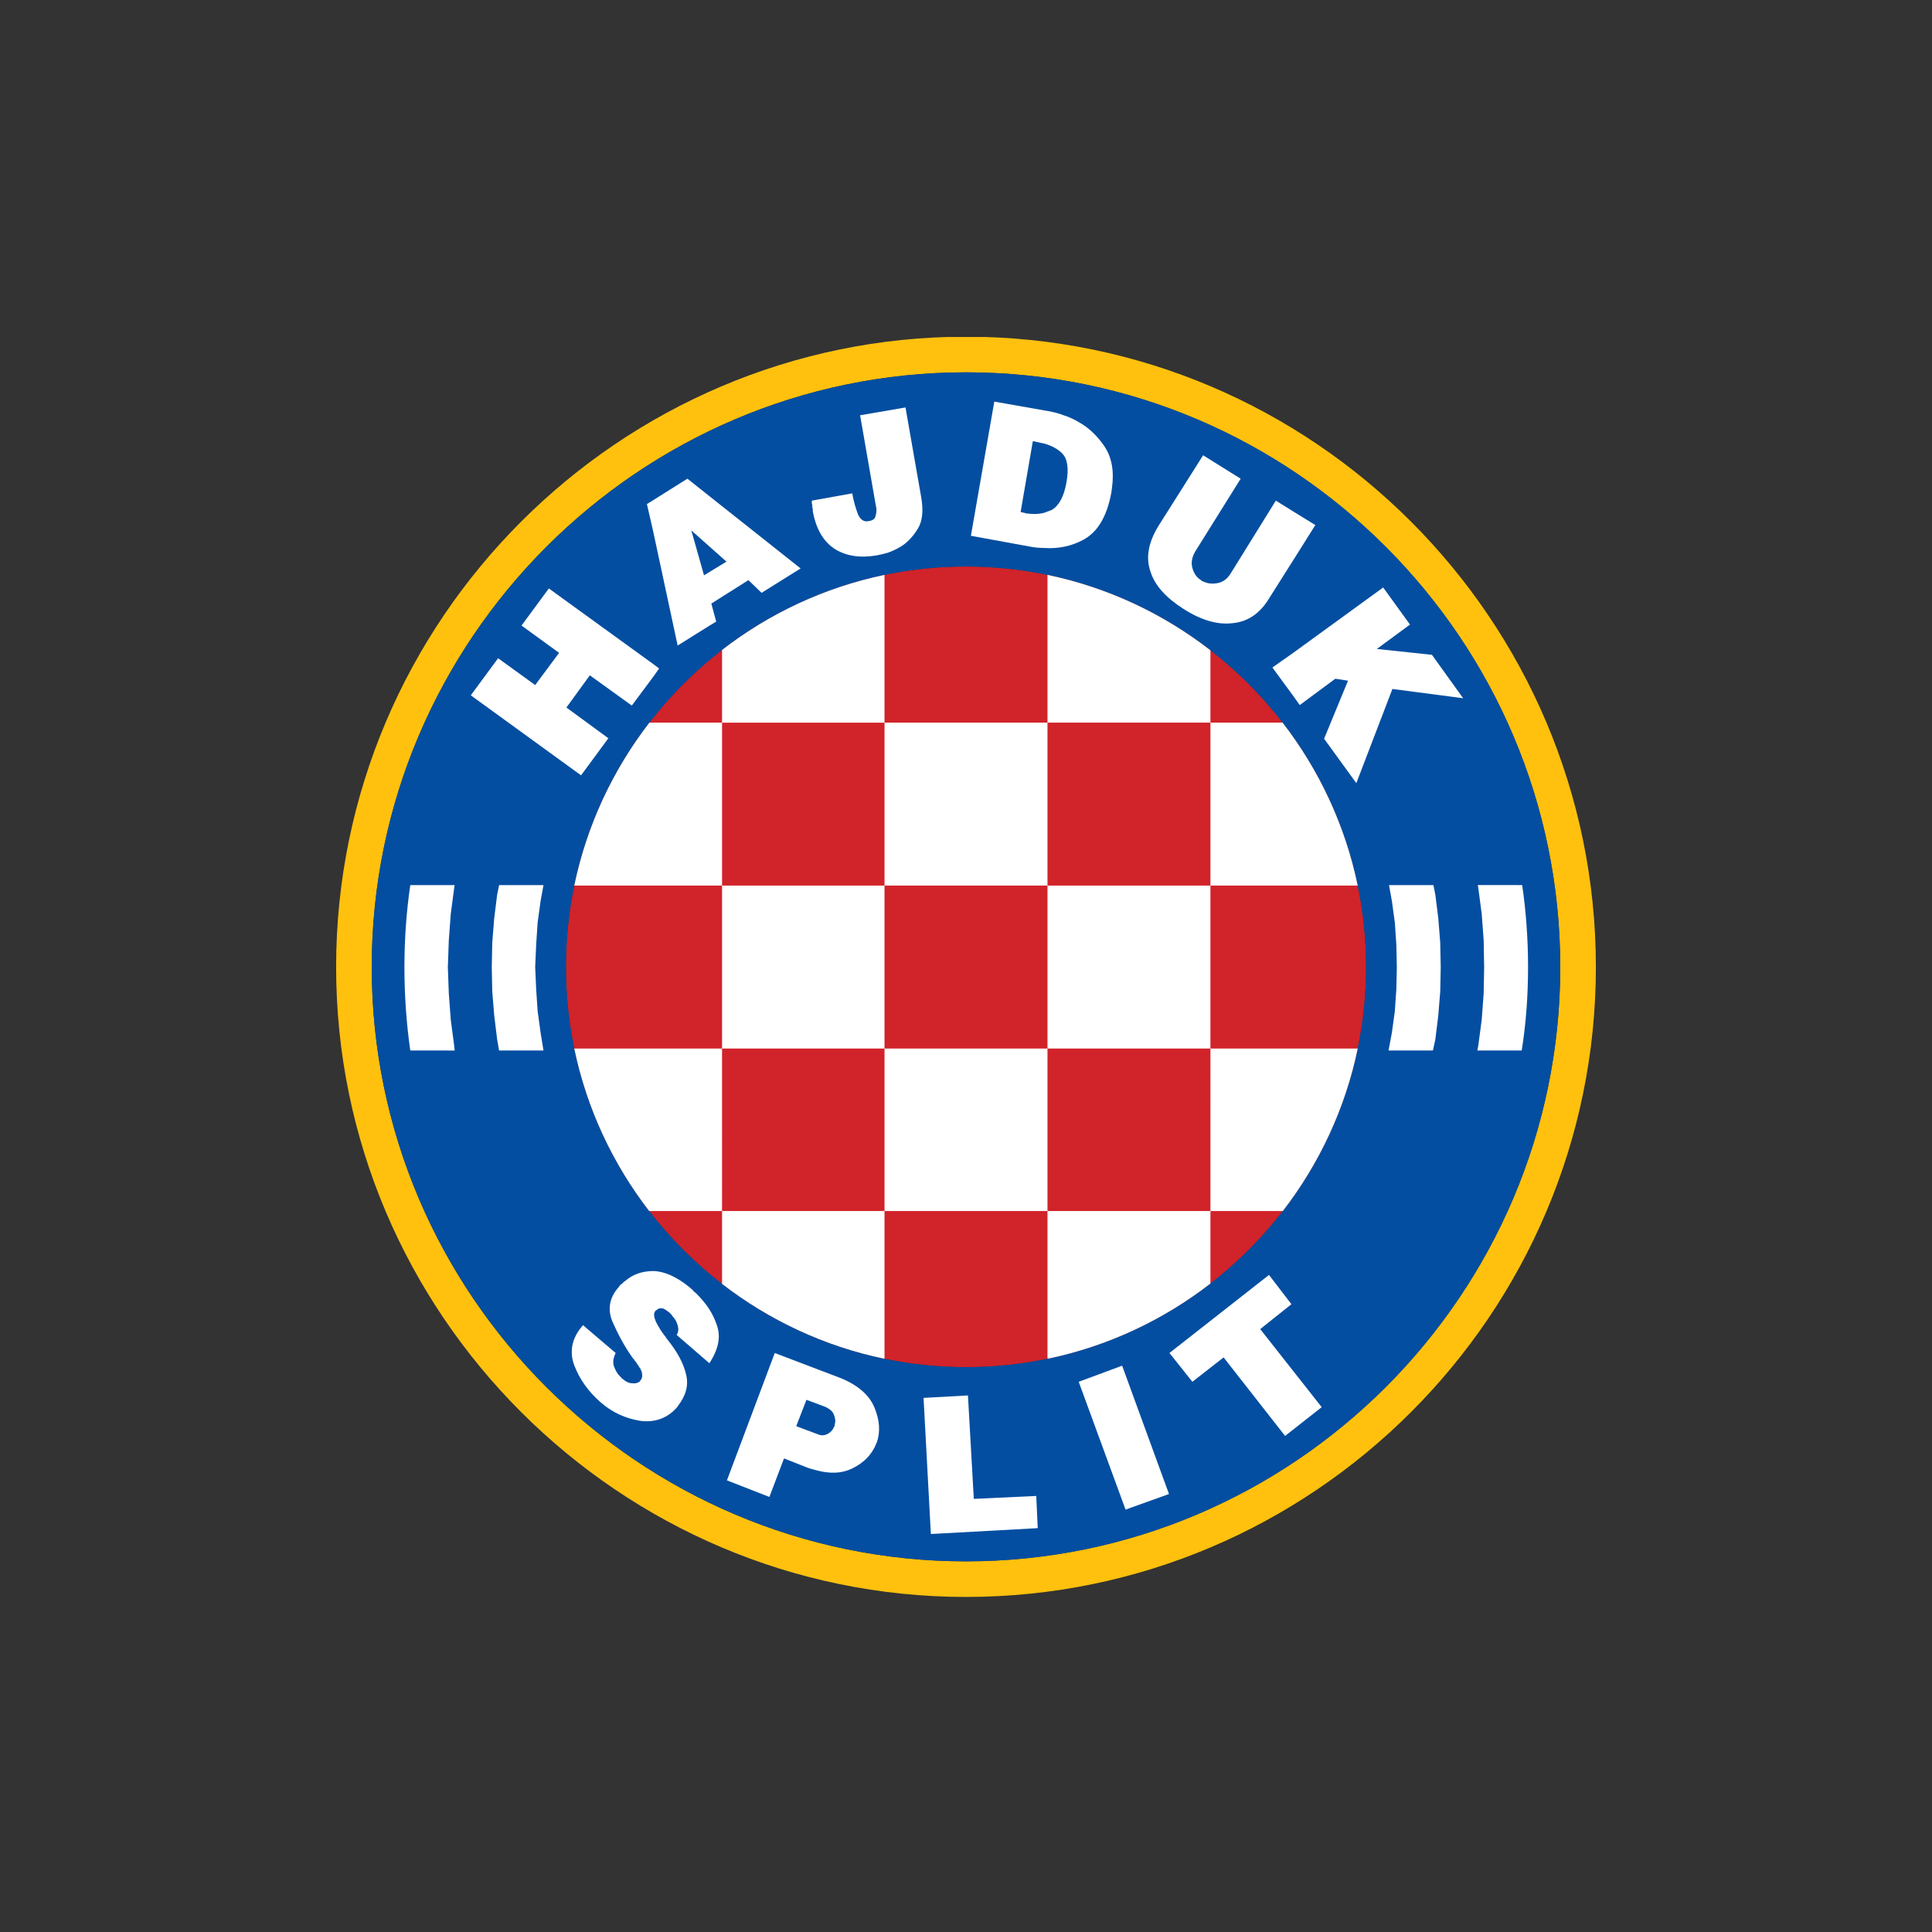
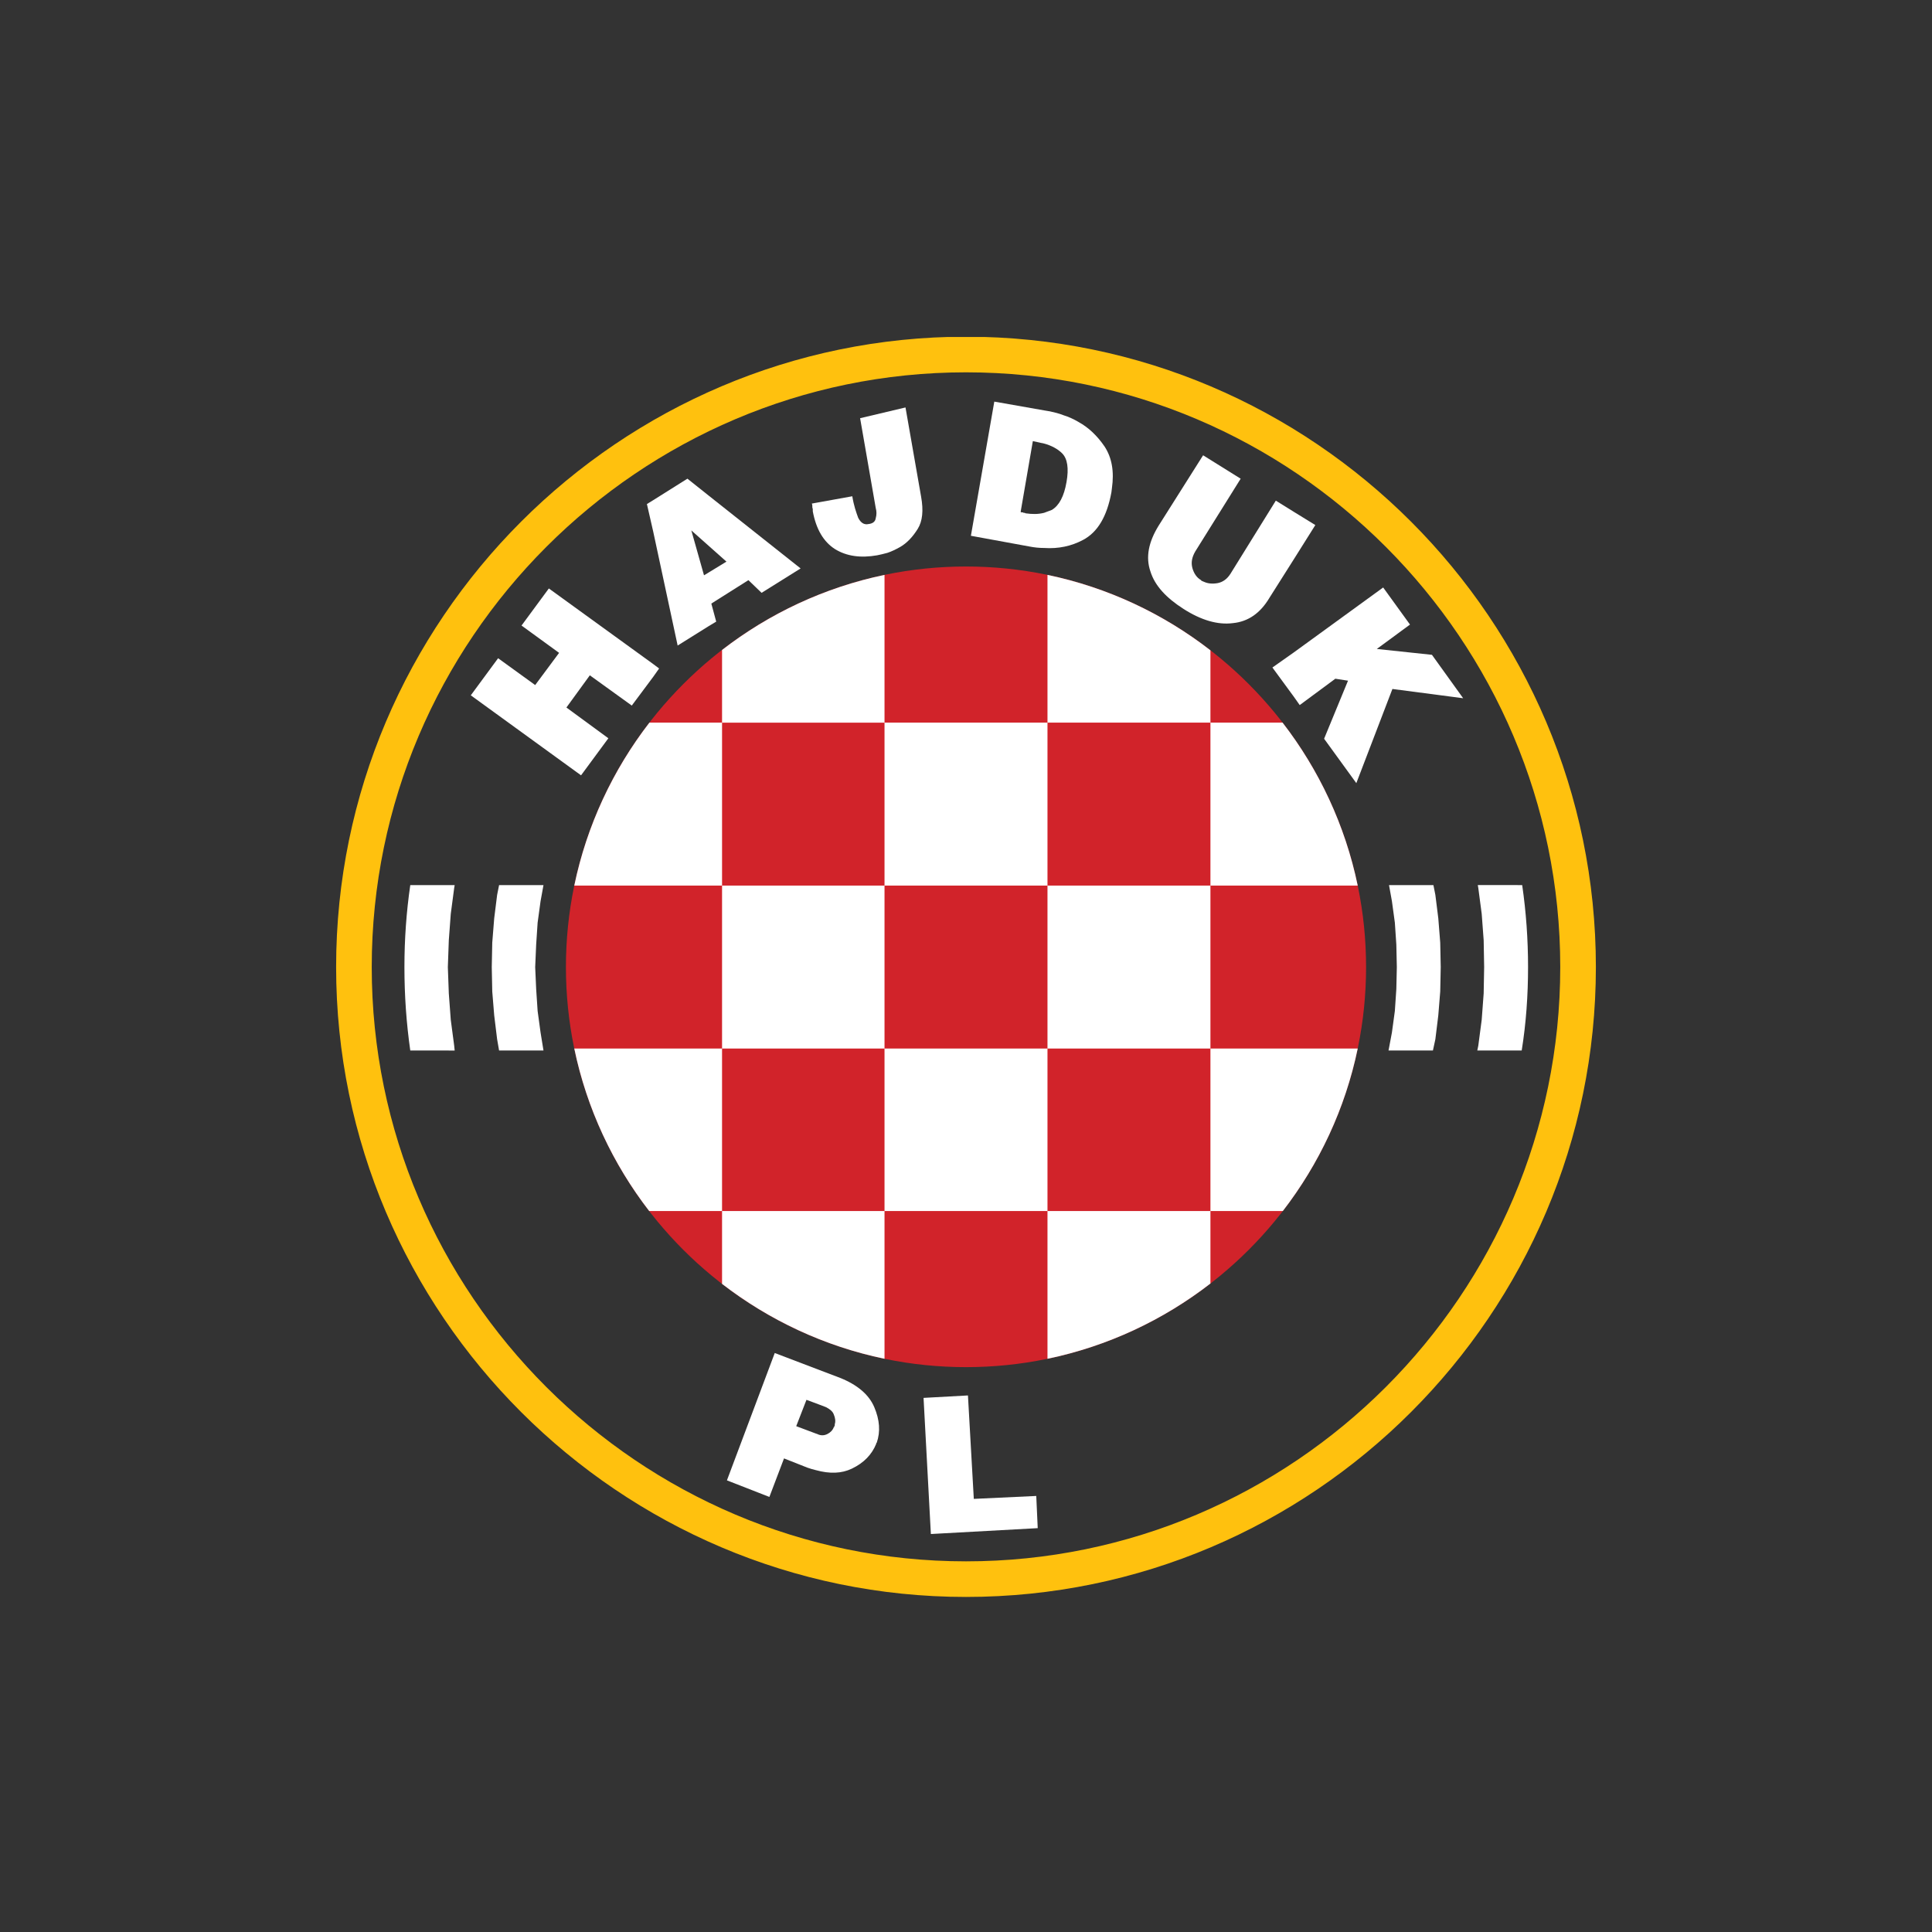
<svg xmlns="http://www.w3.org/2000/svg" xmlns:xlink="http://www.w3.org/1999/xlink" version="1.1" id="Layer_1" x="0px" y="0px" width="200px" height="200px" viewBox="0 0 200 200" enable-background="new 0 0 200 200" xml:space="preserve">
  <rect x="0" y="0" width="200" height="200" fill="#333333" stroke="none" />
  <g>
    <g>
      <defs>
        <rect id="SVGID_1_" x="34.795" y="34.886" width="130.41" height="130.43" />
      </defs>
      <clipPath id="SVGID_2_">
        <use xlink:href="#SVGID_1_" overflow="visible" />
      </clipPath>
      <path clip-path="url(#SVGID_2_)" fill-rule="evenodd" clip-rule="evenodd" fill="#D1232A" d="M100,141.526    c-22.83,0-41.416-18.586-41.416-41.416c0-22.829,18.586-41.466,41.416-41.466s41.416,18.637,41.416,41.466    C141.416,122.94,122.83,141.526,100,141.526L100,141.526z" />
      <path clip-path="url(#SVGID_2_)" fill-rule="evenodd" clip-rule="evenodd" fill="#FFC10E" d="M100,161.63    c-33.84,0-61.518-27.629-61.518-61.519S66.16,38.543,100,38.543c33.89,0,61.517,27.677,61.517,61.567S133.891,161.63,100,161.63    L100,161.63z M100,34.855c-35.86,0-65.205,29.294-65.205,65.255c0,35.911,29.345,65.205,65.205,65.205    c35.91,0,65.205-29.294,65.205-65.205C165.205,64.15,135.91,34.855,100,34.855L100,34.855z" />
    </g>
-     <path fill-rule="evenodd" clip-rule="evenodd" fill="#034EA1" d="M100,141.526c-22.83,0-41.416-18.586-41.416-41.416   c0-22.829,18.586-41.466,41.416-41.466s41.416,18.637,41.416,41.466C141.416,122.94,122.83,141.526,100,141.526L100,141.526z    M100,38.543c-33.84,0-61.518,27.677-61.518,61.567S66.16,161.63,100,161.63c33.89,0,61.517-27.629,61.517-61.519   S133.891,38.543,100,38.543L100,38.543z" />
    <path fill-rule="evenodd" clip-rule="evenodd" fill="#FFFFFF" d="M143.79,91.626h4.596l0.202,1.01l0.304,2.424l0.2,2.526   l0.052,2.524l-0.052,2.526l-0.2,2.475l-0.304,2.476l-0.252,1.16h-4.596l0.352-1.868l0.303-2.223l0.153-2.272l0.051-2.273   l-0.051-2.323l-0.153-2.273l-0.303-2.222L143.79,91.626L143.79,91.626z M51.665,91.626h4.596l-0.303,1.667l-0.303,2.222   l-0.151,2.273l-0.101,2.323l0.101,2.273l0.151,2.272l0.303,2.223l0.303,1.868h-4.596l-0.202-1.16l-0.303-2.476l-0.202-2.475   l-0.051-2.526l0.051-2.524l0.202-2.526l0.303-2.424L51.665,91.626L51.665,91.626L51.665,91.626z M42.472,108.747   c-0.404-2.827-0.606-5.706-0.606-8.636c0-2.879,0.202-5.708,0.606-8.485h4.596l-0.051,0.303l-0.354,2.677l-0.202,2.728l-0.1,2.778   l0.1,2.728l0.202,2.728l0.354,2.677l0.051,0.504H42.472L42.472,108.747L42.472,108.747z M157.577,91.626   c0.404,2.777,0.607,5.606,0.607,8.485c0,2.93-0.203,5.809-0.657,8.636h-4.596l0.102-0.504l0.353-2.677l0.203-2.728l0.05-2.728   l-0.05-2.778l-0.203-2.728l-0.353-2.677l-0.052-0.303H157.577L157.577,91.626L157.577,91.626z" />
-     <path fill-rule="evenodd" clip-rule="evenodd" fill="#FFFFFF" d="M70.049,138.193c0.202-0.303,0.202-0.656,0.101-1.011   c-0.101-0.354-0.303-0.707-0.555-0.959c-0.051-0.102-0.102-0.151-0.152-0.202c-0.051-0.051-0.101-0.102-0.152-0.151   c-0.202-0.15-0.404-0.304-0.606-0.404c-0.252-0.051-0.404-0.051-0.606,0.052l0,0c0,0.049-0.05,0.049-0.05,0.049l-0.051,0.051   c0,0-0.051,0-0.101,0.051c-0.252,0.252-0.202,0.656,0.05,1.212c0.252,0.505,0.606,1.061,1.01,1.566   c0.051,0.05,0.051,0.101,0.051,0.101c0.051,0.051,0.051,0.051,0.051,0.051c1.06,1.313,1.717,2.525,1.97,3.637   c0.303,1.162,0,2.222-0.809,3.281l-0.101,0.152c-1.01,1.162-2.324,1.616-3.838,1.414c-1.516-0.252-2.879-0.858-4.091-1.92   c-1.262-1.11-2.171-2.373-2.727-3.838c-0.152-0.402-0.253-0.858-0.253-1.262v-0.151c0-0.96,0.404-1.869,1.162-2.729l3.384,2.88   c-0.252,0.504-0.303,0.959-0.202,1.312c0.152,0.404,0.303,0.758,0.606,1.061c0.05,0.051,0.101,0.102,0.151,0.152   c0.051,0.051,0.101,0.151,0.152,0.151c0.354,0.303,0.656,0.454,1.01,0.454c0.354,0.051,0.606-0.051,0.808-0.201   c0-0.051,0-0.051,0-0.051l0,0c0.051-0.051,0.051-0.102,0.101-0.102c0-0.051,0.051-0.101,0.051-0.101   c0.051-0.151,0.101-0.304,0.051-0.505c0-0.202-0.102-0.404-0.203-0.606c-0.101-0.102-0.151-0.202-0.202-0.304   c-0.102-0.101-0.152-0.201-0.202-0.303c-0.101-0.1-0.152-0.151-0.202-0.253c-0.051-0.101-0.152-0.151-0.202-0.251   c-0.858-1.213-1.515-2.476-2.071-3.738c-0.505-1.262-0.303-2.475,0.707-3.586c0.051-0.101,0.101-0.151,0.152-0.202   c0.101-0.051,0.151-0.102,0.202-0.151c0.05-0.051,0.101-0.102,0.151-0.151c0.05-0.051,0.101-0.051,0.151-0.101   c0.758-0.657,1.718-1.011,2.93-1.011c1.162,0.05,2.374,0.605,3.688,1.667l0.404,0.354c0.05,0.102,0.101,0.151,0.202,0.202   c0.051,0.051,0.151,0.151,0.202,0.201c0.909,0.91,1.616,1.919,2.02,3.132c0.455,1.213,0.202,2.525-0.758,3.99L70.049,138.193   L70.049,138.193L70.049,138.193z" />
    <path fill-rule="evenodd" clip-rule="evenodd" fill="#FFFFFF" d="M86.414,147.437c0,0.05,0,0.101,0,0.151l-0.05,0.05   c0,0.051,0,0.051,0,0.051c0,0.051-0.051,0.051-0.051,0.051c-0.101,0.303-0.354,0.556-0.656,0.707c-0.303,0.152-0.657,0.202-1.061,0   l-0.152-0.051l-2.02-0.758l1.06-2.727l0.96,0.353l1.061,0.404c0.403,0.202,0.707,0.455,0.808,0.758   C86.464,146.779,86.515,147.133,86.414,147.437L86.414,147.437z M90.505,145.668c-0.556-1.312-1.768-2.322-3.536-3.029l-2.525-0.96   l-4.242-1.616l-4.951,13.183l4.395,1.717l1.515-3.989l2.424,0.958c0.303,0.102,0.606,0.202,0.859,0.253   c1.464,0.404,2.677,0.354,3.738-0.151c1.262-0.606,2.071-1.464,2.525-2.576c0,0,0,0,0-0.05c0,0,0-0.051,0.05-0.051   C91.161,148.194,91.061,146.981,90.505,145.668L90.505,145.668z" />
    <polygon fill-rule="evenodd" clip-rule="evenodd" fill="#FFFFFF" points="100.202,144.456 100.808,155.164 107.273,154.861    107.425,158.193 96.363,158.801 95.606,144.709 100.202,144.456 100.202,144.456  " />
-     <polygon fill-rule="evenodd" clip-rule="evenodd" fill="#FFFFFF" points="116.163,141.375 121.012,154.659 116.517,156.274    111.667,143.042 116.163,141.375 116.163,141.375  " />
-     <polygon fill-rule="evenodd" clip-rule="evenodd" fill="#FFFFFF" points="131.365,131.981 133.688,135.011 130.456,137.588    136.82,145.668 133.032,148.648 126.667,140.518 123.435,143.042 121.062,140.062 131.365,131.981  " />
    <path fill-rule="evenodd" clip-rule="evenodd" fill="#FFFFFF" d="M73.383,59.25l-0.505,0.304l-1.312-4.646l1.818,1.616l1.818,1.616   L73.383,59.25L73.383,59.25z M73.383,51.321l-2.222-1.768l-3.535,2.222l-0.658,0.404l0.658,2.879l2.524,11.768l3.233-2.021   l0.758-0.455l-0.505-1.869l3.839-2.424l1.363,1.313l4.041-2.525L73.383,51.321L73.383,51.321z" />
    <path fill-rule="evenodd" clip-rule="evenodd" fill="#FFFFFF" d="M110.404,49.907c-0.253,1.465-0.758,2.424-1.516,2.878   c-0.252,0.101-0.556,0.202-0.807,0.303c-0.606,0.151-1.212,0.151-1.921,0.05c-0.05-0.05-0.101-0.05-0.151-0.05   c-0.05,0-0.1,0-0.1-0.05c-0.051,0-0.102,0-0.151,0c-0.052,0-0.102-0.051-0.102-0.051l1.263-7.323l0.707,0.152   c0.15,0.05,0.302,0.05,0.455,0.101c0.757,0.202,1.413,0.556,1.868,1.01C110.506,47.482,110.657,48.493,110.404,49.907   L110.404,49.907z M114.344,46.22c-0.758-1.112-1.666-1.97-2.677-2.525c-0.505-0.303-1.061-0.556-1.565-0.707   c-0.506-0.202-0.96-0.303-1.415-0.404l-0.604-0.101l-5.153-0.909l-2.423,13.89l6.06,1.11c0.506,0.101,1.012,0.152,1.517,0.152   c1.514,0.101,2.828-0.202,3.989-0.809c1.565-0.808,2.525-2.475,2.979-4.949l0.051-0.404   C115.354,48.796,115.102,47.381,114.344,46.22L114.344,46.22z" />
    <path fill-rule="evenodd" clip-rule="evenodd" fill="#FFFFFF" d="M133.941,52.987l-1.868-1.161l-4.698,7.576   c-0.354,0.556-0.808,0.859-1.313,0.96c-0.556,0.101-1.062,0.05-1.465-0.152c-0.051,0-0.051,0-0.101-0.049   c-0.052,0-0.052,0-0.102-0.051c0,0,0,0-0.049,0c0,0,0,0,0-0.05c-0.457-0.252-0.758-0.707-0.911-1.263   c-0.15-0.556-0.049-1.112,0.303-1.717l4.697-7.525l-3.889-2.424l-4.596,7.273c-1.062,1.717-1.364,3.282-0.858,4.748   c0.454,1.464,1.616,2.727,3.435,3.889c1.819,1.161,3.535,1.667,5.101,1.465c1.565-0.152,2.829-1.01,3.789-2.626l2.525-3.991   l2.222-3.535L133.941,52.987L133.941,52.987z" />
    <polygon fill-rule="evenodd" clip-rule="evenodd" fill="#FFFFFF" points="148.234,67.787 142.527,67.18 145.962,64.655    143.185,60.816 133.941,67.534 131.719,69.1 133.941,72.13 134.546,72.989 138.234,70.261 139.546,70.464 137.071,76.474    140.407,81.07 144.142,71.322 151.466,72.281 148.234,67.787  " />
-     <path fill-rule="evenodd" clip-rule="evenodd" fill="#FFFFFF" d="M93.737,42.179l1.617,9.243c0.253,1.415,0.151,2.525-0.354,3.333   c-0.505,0.808-1.111,1.464-1.818,1.869c-0.455,0.252-0.859,0.455-1.313,0.606c-0.404,0.101-0.758,0.202-1.061,0.253   c-1.718,0.303-3.182,0.101-4.395-0.657c-1.161-0.758-1.919-2.02-2.273-3.89c0-0.05,0-0.151,0-0.252   c-0.05-0.101-0.05-0.201-0.05-0.303c0-0.1,0-0.151-0.05-0.252c0-0.101,0-0.202,0-0.303l4.191-0.757   c0.152,0.959,0.404,1.667,0.606,2.222c0.252,0.505,0.606,0.758,1.061,0.657c0.455-0.051,0.708-0.253,0.758-0.606   c0.1-0.354,0.1-0.707,0-1.06l-1.617-9.293L93.737,42.179L93.737,42.179z" />
+     <path fill-rule="evenodd" clip-rule="evenodd" fill="#FFFFFF" d="M93.737,42.179l1.617,9.243c0.253,1.415,0.151,2.525-0.354,3.333   c-0.505,0.808-1.111,1.464-1.818,1.869c-0.455,0.252-0.859,0.455-1.313,0.606c-0.404,0.101-0.758,0.202-1.061,0.253   c-1.718,0.303-3.182,0.101-4.395-0.657c-1.161-0.758-1.919-2.02-2.273-3.89c0-0.05,0-0.151,0-0.252   c-0.05-0.101-0.05-0.201-0.05-0.303c0-0.1,0-0.151-0.05-0.252l4.191-0.757   c0.152,0.959,0.404,1.667,0.606,2.222c0.252,0.505,0.606,0.758,1.061,0.657c0.455-0.051,0.708-0.253,0.758-0.606   c0.1-0.354,0.1-0.707,0-1.06l-1.617-9.293L93.737,42.179L93.737,42.179z" />
    <polygon fill-rule="evenodd" clip-rule="evenodd" fill="#FFFFFF" points="67.625,68.746 56.817,60.917 53.988,64.756    57.877,67.584 55.402,70.917 51.564,68.14 48.736,71.979 60.15,80.262 62.978,76.424 58.635,73.242 61.059,69.908 65.402,73.04    67.625,70.06 68.231,69.201 67.625,68.746  " />
    <path fill-rule="evenodd" clip-rule="evenodd" fill="#FFFFFF" d="M125.304,91.677h15.247c-1.297-6.249-4.007-11.988-7.778-16.87   h-7.469V91.677L125.304,91.677z M108.435,125.364v15.297c6.252-1.299,11.992-4.015,16.869-7.792v-7.505H108.435L108.435,125.364z    M91.565,108.545v16.819h16.87v-16.819H91.565L91.565,108.545z M125.304,125.364h7.494c3.757-4.867,6.458-10.589,7.753-16.819   h-15.247V125.364L125.304,125.364z M74.747,125.364v7.544c4.867,3.756,10.589,6.458,16.818,7.753v-15.297H74.747L74.747,125.364z    M91.565,91.677H74.747v16.868h16.818V91.677L91.565,91.677z M108.435,108.545h16.869V91.677h-16.869V108.545L108.435,108.545z    M125.304,74.807v-7.486c-4.877-3.785-10.617-6.505-16.869-7.808v15.294H125.304L125.304,74.807z M91.565,74.807V59.513   c-6.229,1.298-11.951,4.005-16.818,7.77v7.525H91.565L91.565,74.807z M74.747,74.807h-7.52c-3.771,4.882-6.48,10.621-7.778,16.87   h15.298V74.807L74.747,74.807z M74.747,108.545H59.449c1.295,6.23,3.997,11.952,7.754,16.819h7.543V108.545L74.747,108.545z    M108.435,91.677v-16.87h-16.87v16.87H108.435L108.435,91.677z" />
  </g>
</svg>